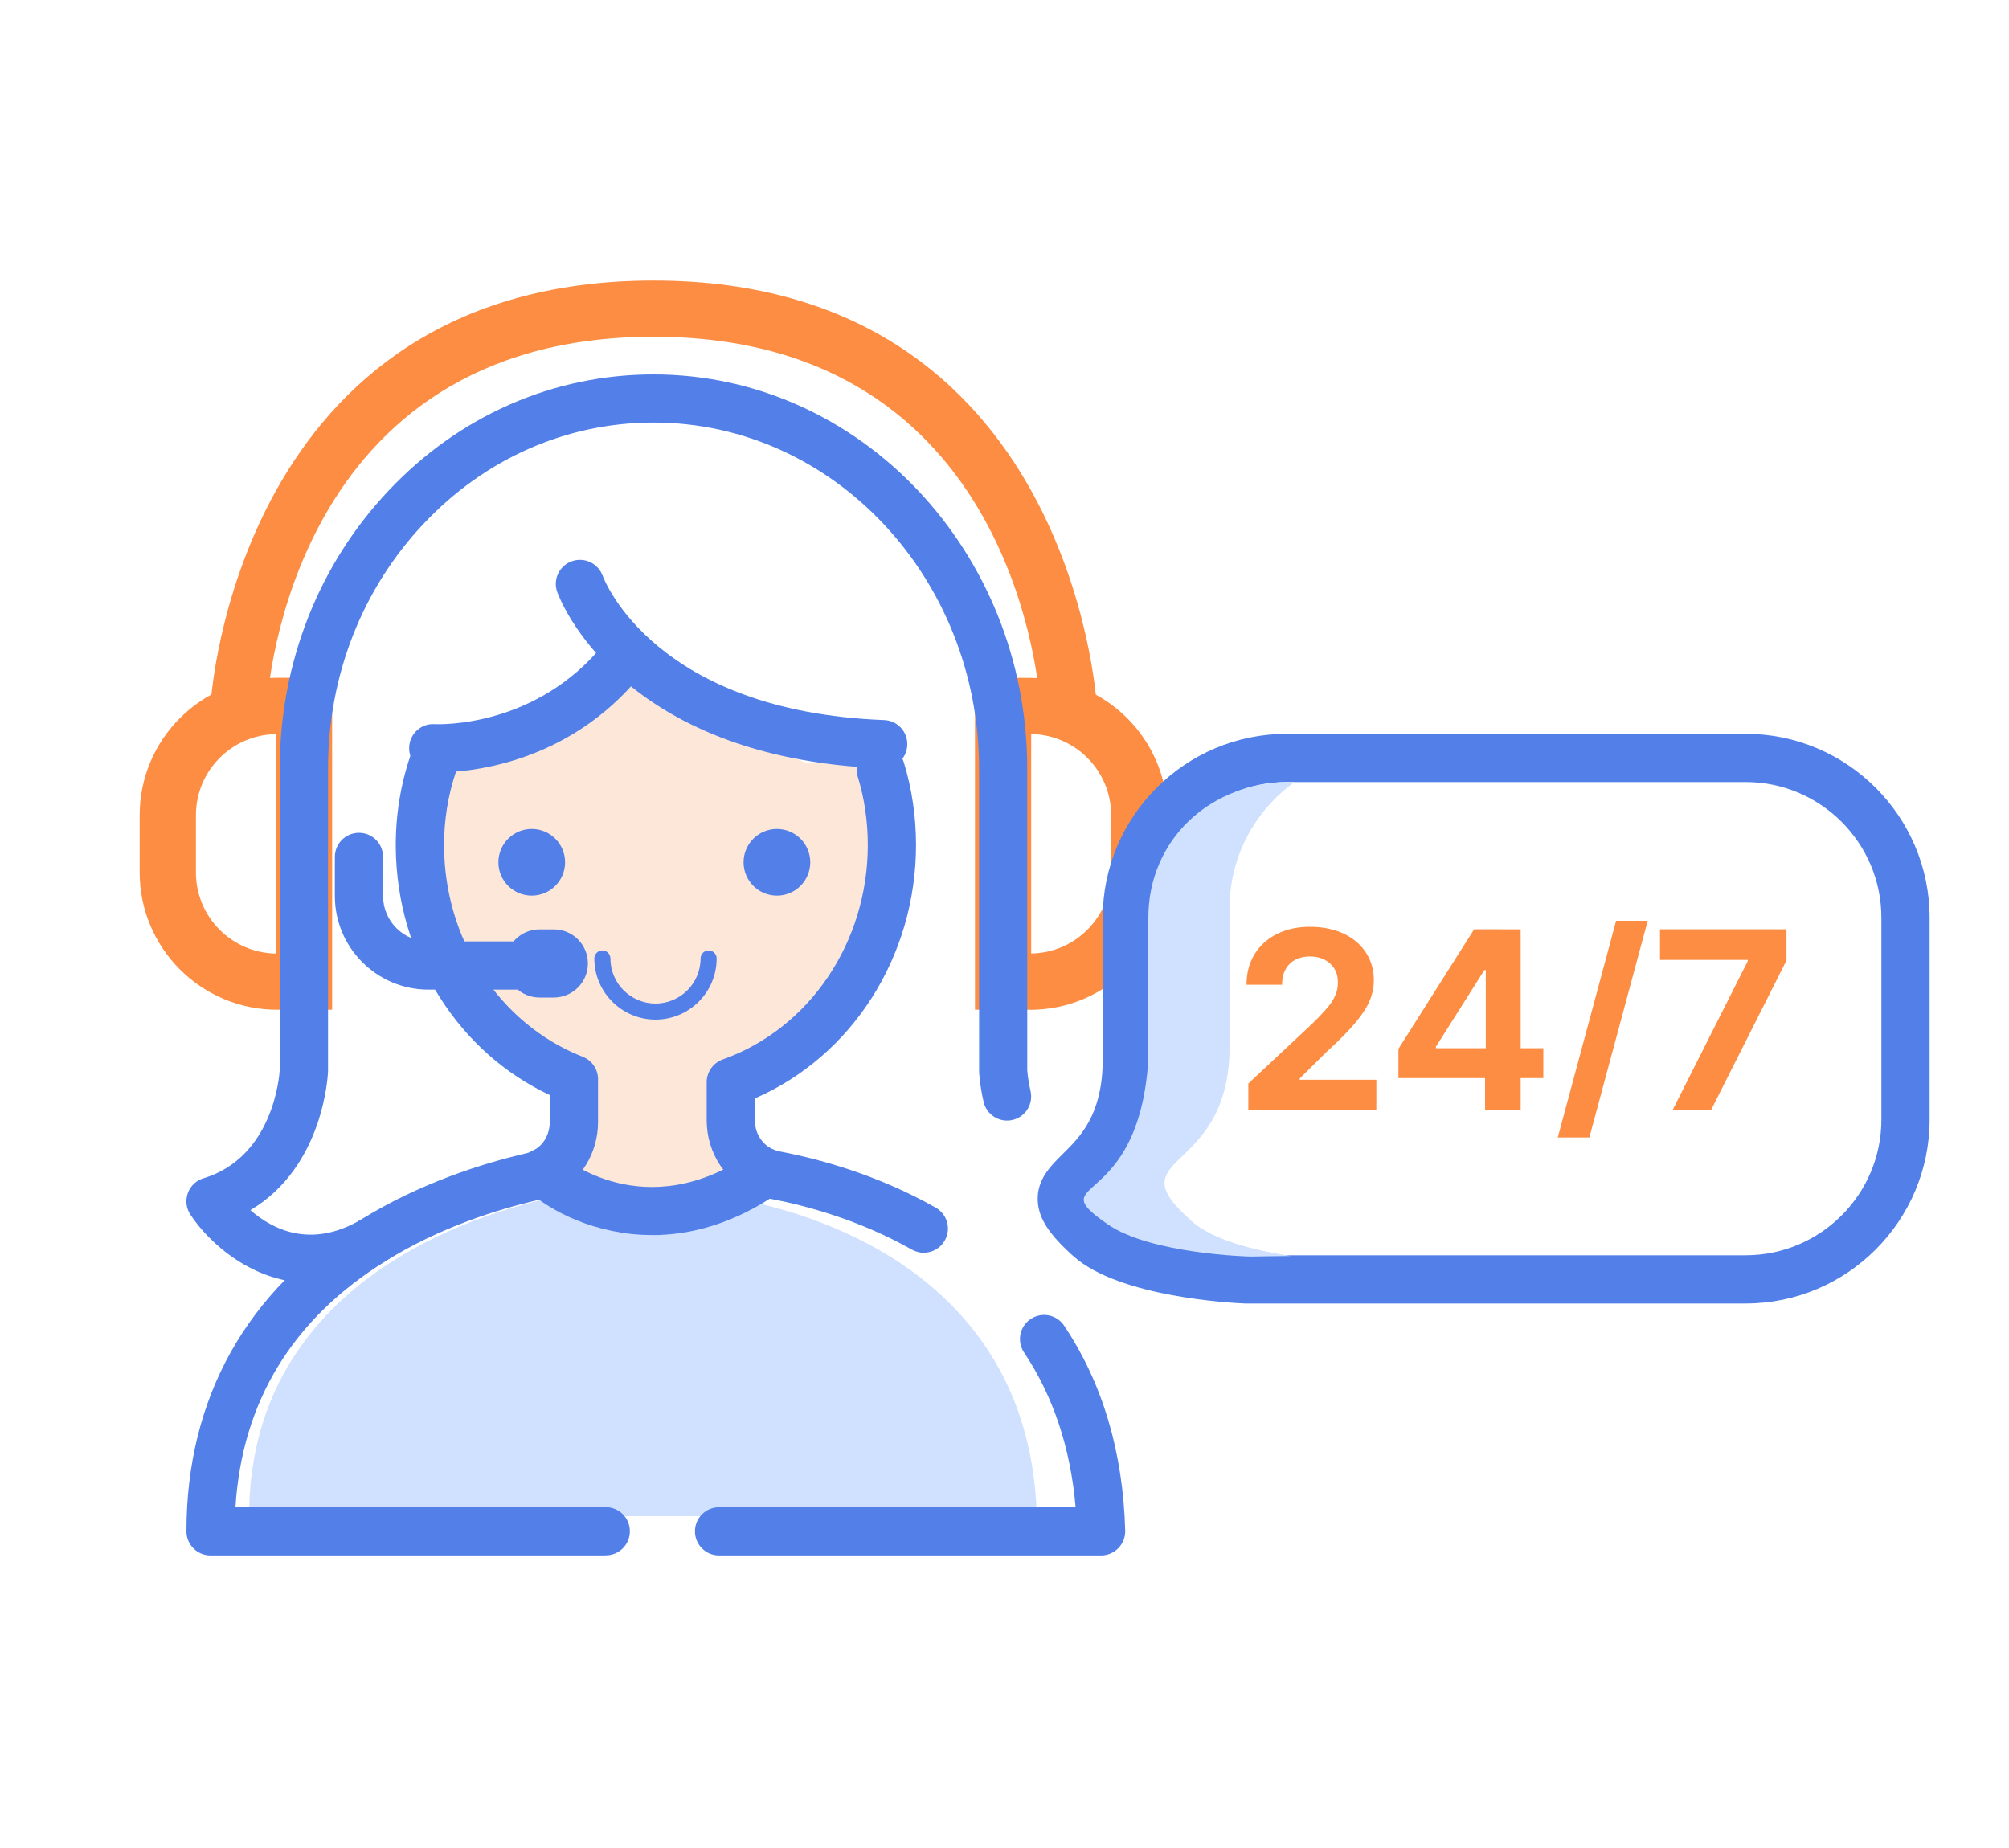
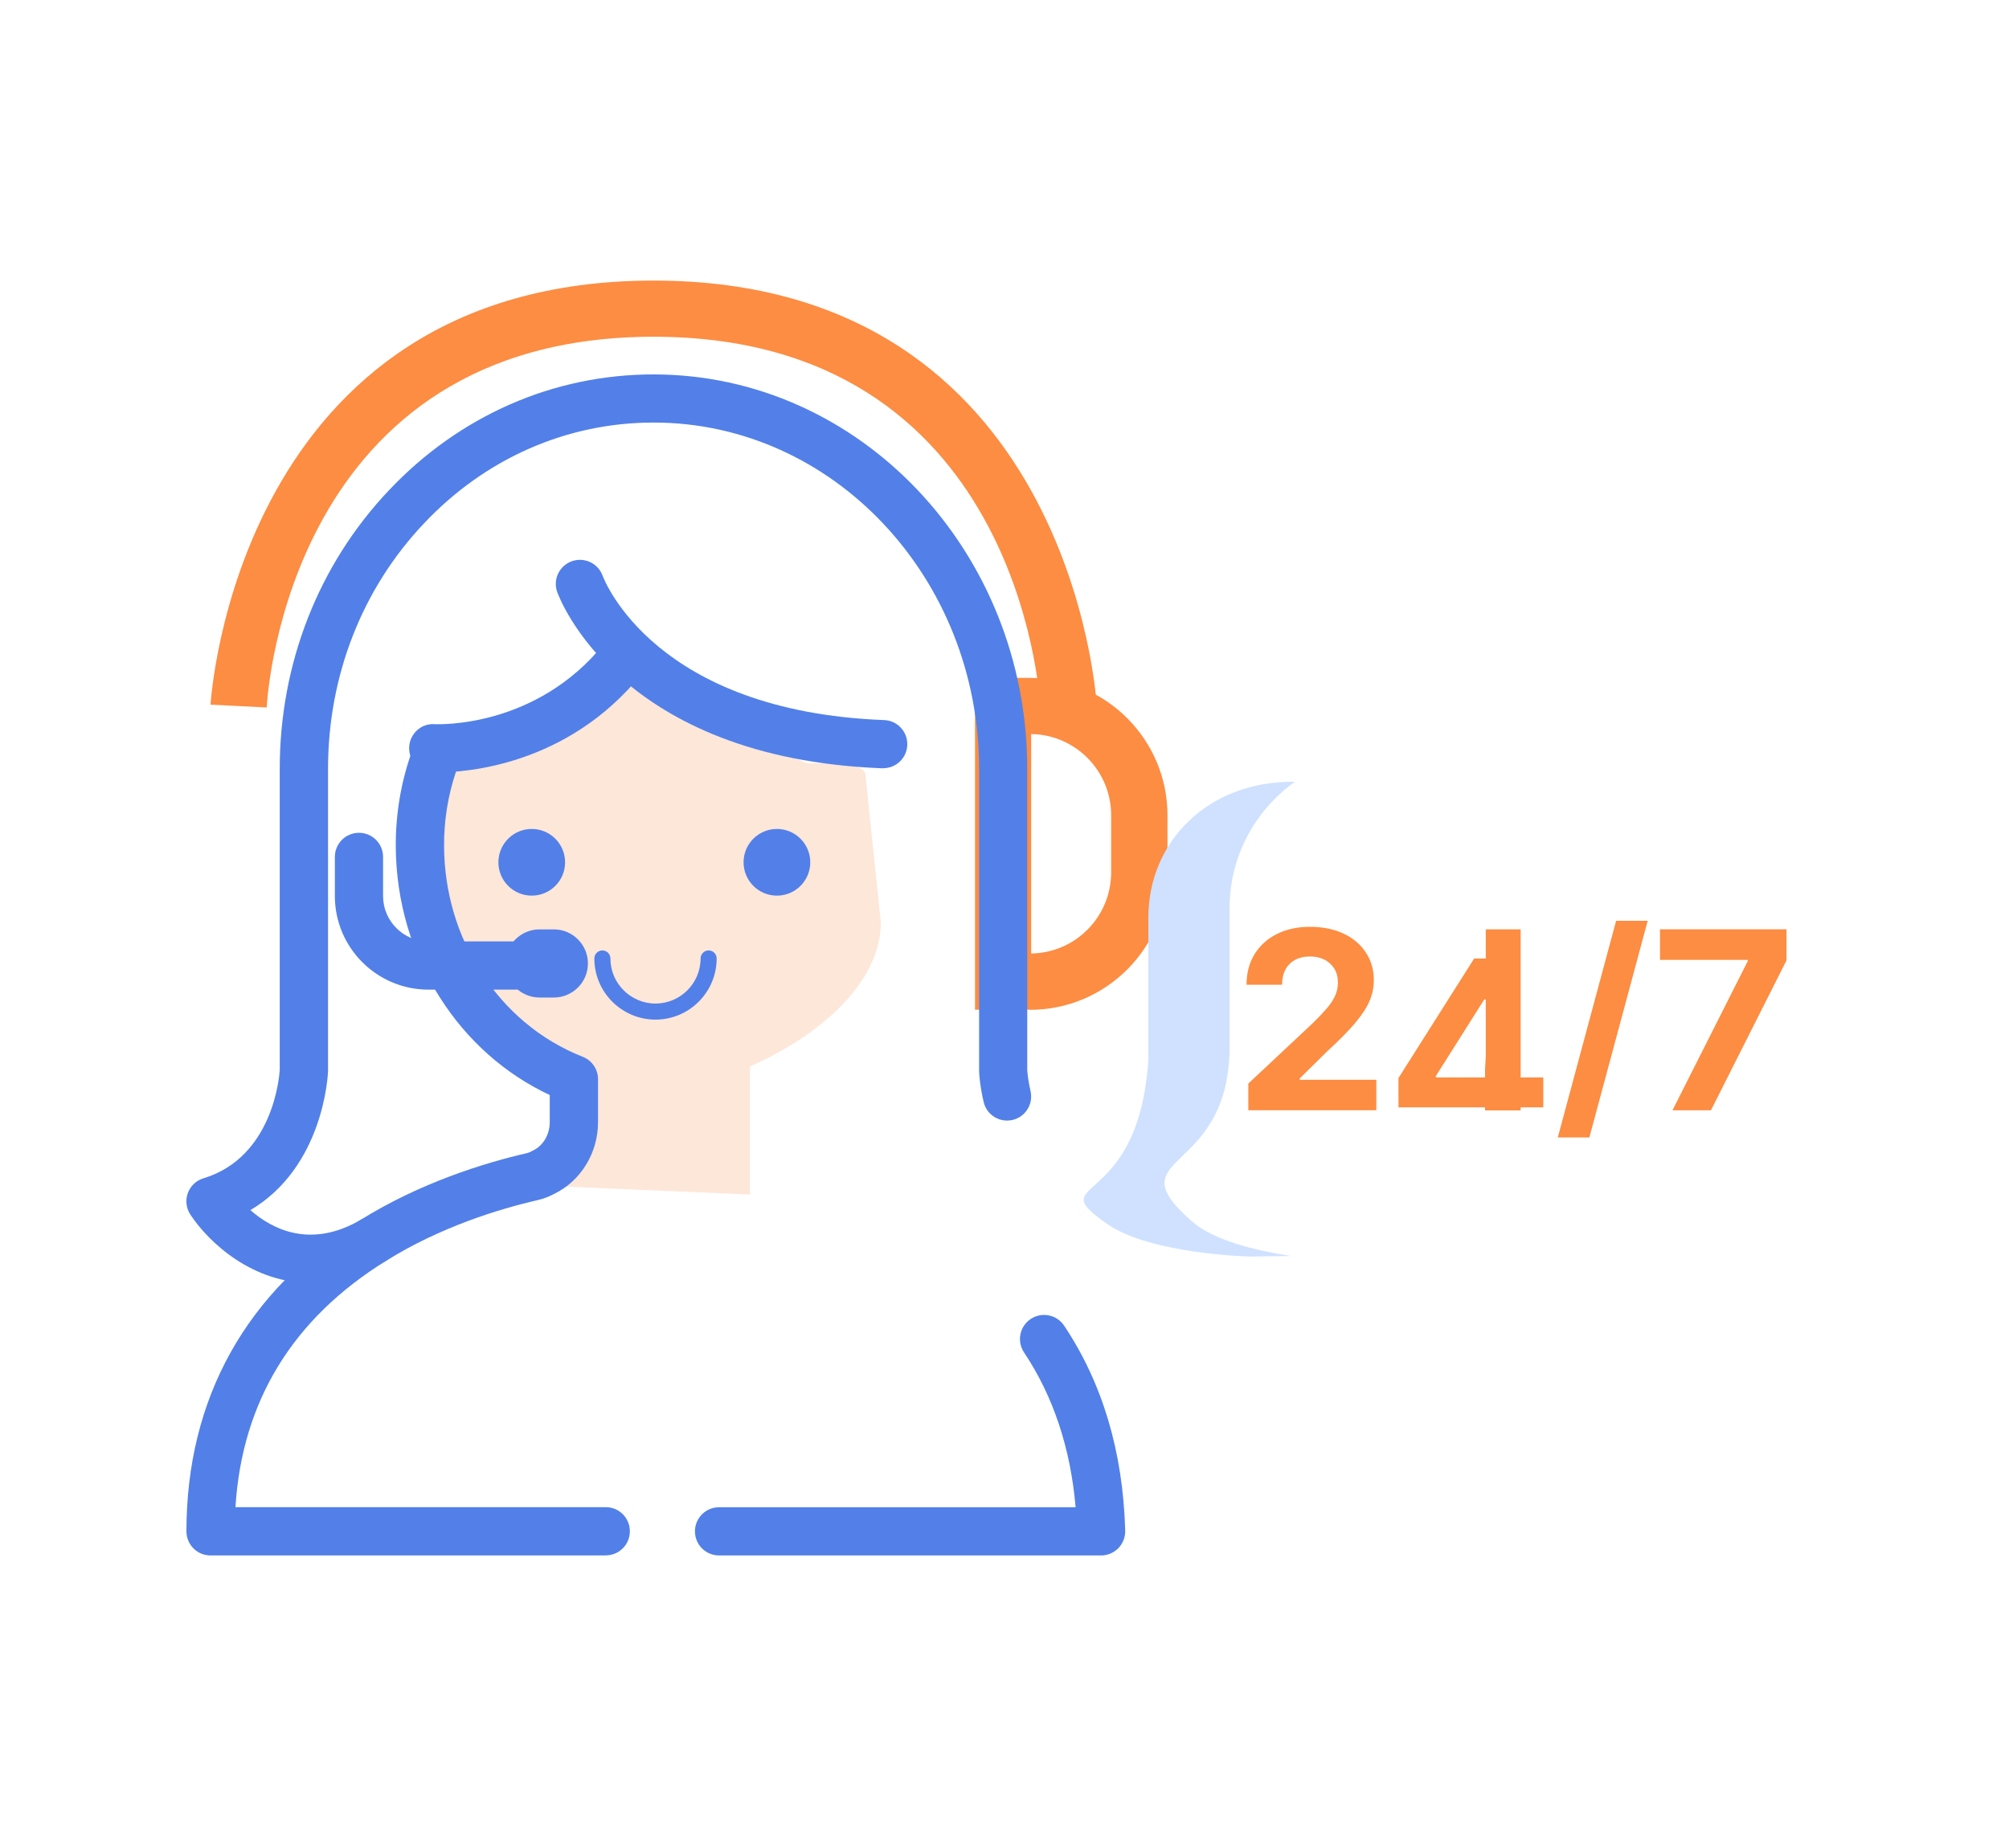
<svg xmlns="http://www.w3.org/2000/svg" id="Layer_1" viewBox="0 0 250 230">
  <defs>
    <style>
      .cls-1 {
        fill: #f48542;
      }

      .cls-2 {
        fill: #fc8d42;
      }

      .cls-3 {
        fill: #cfe1ff;
      }

      .cls-4 {
        fill: #5280e8;
      }

      .cls-5 {
        opacity: .2;
      }
    </style>
  </defs>
  <g>
-     <path class="cls-3" d="M92.13,149.3h-.06c-.44.31-.88.59-1.31.86-1.51.98-3.14,1.77-4.87,2.32-5.94,2.02-10.92.8-14.18-.68-1.51-.65-2.93-1.48-4.24-2.47-10.12,2.36-36.47,11.23-36.47,39.37h98.02c-.84-29.57-26.79-37.47-36.89-39.41Z" />
    <g class="cls-5">
      <path class="cls-1" d="M100.38,95.01l-21.65-10.26-13.78,9.08c-2.12,0-11.65,1.73-11.65,3.29l3.41,19.84c0,7.68,7.71,13.19,17.19,16.19l-3.43,14.54,22.86.98v-15.95c8.37-3.65,16.28-10.29,16.28-17.91l-1.92-18.4c0-1.55-5.18-1.41-7.3-1.41Z" />
    </g>
    <path class="cls-4" d="M75.37,193.59H26.2c-1.66,0-3-1.34-3-3,0-16.57,7.48-29.96,21.63-38.74,7.46-4.65,15.39-7.1,20.73-8.33.2-.05.38-.12.56-.22.06-.04.13-.07.19-.1,1.28-.6,2.1-1.99,2.1-3.54v-3.37c-5.57-2.62-10.28-6.79-13.68-12.16-3.52-5.48-5.42-11.94-5.48-18.66-.03-3.93.58-7.77,1.82-11.41.53-1.57,2.23-2.41,3.81-1.88,1.57.53,2.41,2.24,1.88,3.81-1.02,3.01-1.53,6.18-1.5,9.43.05,5.58,1.62,10.94,4.54,15.48,3.11,4.9,7.5,8.57,12.72,10.63,1.15.45,1.9,1.56,1.9,2.79v5.34c0,3.82-2.13,7.31-5.44,8.92-.65.35-1.32.61-2.05.78-4.91,1.13-12.16,3.36-18.92,7.58-11.61,7.2-17.89,17.5-18.71,30.64h46.08c1.66,0,3,1.34,3,3s-1.34,3-3,3Z" />
-     <path class="cls-4" d="M114.96,155.92c-.5,0-1.01-.13-1.48-.39-6.57-3.72-13.23-5.5-17.67-6.34-.52-.11-1.02-.23-1.54-.44-.04-.01-.08-.03-.12-.04-3.77-1.5-6.21-5.15-6.21-9.3v-4.72c0-1.27.8-2.4,1.99-2.83,10.8-3.84,18.06-14.57,18.06-26.7,0-2.93-.42-5.8-1.26-8.53-.48-1.58.41-3.26,1.99-3.75,1.58-.48,3.26.41,3.75,1.99,1.01,3.3,1.52,6.76,1.52,10.28,0,13.91-7.98,26.32-20.06,31.56v2.68c0,1.63.89,3.05,2.29,3.67.13.04.25.09.38.15.05.02.29.07.39.09,4.81.91,12.16,2.87,19.45,7,1.44.82,1.95,2.65,1.13,4.09-.55.97-1.57,1.52-2.61,1.52Z" />
    <path class="cls-4" d="M137.02,193.59h-47.54c-1.66,0-3-1.34-3-3s1.34-3,3-3h44.37c-.63-7.36-2.79-13.83-6.42-19.27-.92-1.38-.55-3.24.83-4.16s3.24-.55,4.16.83c4.77,7.13,7.33,15.72,7.6,25.51.02.81-.28,1.59-.85,2.18-.57.58-1.34.91-2.15.91Z" />
    <path class="cls-4" d="M109.91,95.62s-.08,0-.12,0c-32.71-1.25-40.14-21.09-40.45-21.94-.56-1.56.26-3.28,1.82-3.83,1.56-.55,3.26.25,3.83,1.8.27.72,6.63,16.88,35.03,17.97,1.66.06,2.95,1.46,2.88,3.11-.06,1.62-1.39,2.88-3,2.88Z" />
-     <path class="cls-2" d="M41.33,125.67h-6.86c-9.42,0-17.09-7.67-17.09-17.09v-7.13c0-9.42,7.67-17.09,17.09-17.09h6.86v41.3ZM34.33,91.37c-5.5.07-9.95,4.57-9.95,10.09v7.13c0,5.52,4.45,10.01,9.95,10.09v-27.3Z" />
    <path class="cls-2" d="M128.19,125.67h-6.86v-41.3h6.86c9.42,0,17.09,7.67,17.09,17.09v7.13c0,9.42-7.67,17.09-17.09,17.09ZM128.32,91.37v27.3c5.5-.07,9.95-4.57,9.95-10.09v-7.13c0-5.52-4.45-10.01-9.95-10.09Z" />
    <path class="cls-2" d="M129.47,88.05c-.1-1.88-2.96-46.14-48.14-46.14s-48.04,44.25-48.14,46.14l-6.99-.35c.03-.53,3.24-52.78,55.13-52.78s55.11,52.25,55.14,52.78l-6.99.35,3.5-.17-3.5.18Z" />
-     <path class="cls-4" d="M81.11,153.71c-7.02,0-12.66-3.01-15.5-5.57-1.23-1.11-1.33-3-.22-4.24,1.11-1.23,2.99-1.33,4.23-.23.46.41,10.62,9.07,23.96-.22,1.36-.95,3.23-.61,4.18.75.95,1.36.61,3.23-.75,4.18-5.64,3.93-11.08,5.34-15.89,5.34Z" />
    <path class="cls-4" d="M38.68,159.68c-7.19,0-12.63-4.94-14.99-8.51-.52-.79-.64-1.78-.32-2.67.32-.89,1.04-1.58,1.95-1.85,8.7-2.64,9.45-12.77,9.49-13.5v-37.46c0-13.1,4.82-25.41,13.58-34.66,8.78-9.3,20.47-14.43,32.93-14.43,25.64,0,46.51,22.02,46.51,49.09v37.46c.01.21.09,1.25.41,2.65.37,1.62-.64,3.22-2.25,3.59-1.62.37-3.22-.64-3.59-2.25-.49-2.12-.56-3.63-.56-3.8,0-.04,0-.08,0-.12v-37.54c0-23.76-18.17-43.09-40.51-43.09-10.79,0-20.94,4.46-28.57,12.55-7.7,8.13-11.94,18.98-11.94,30.54v37.54s0,.08,0,.11c-.02.54-.57,11.9-9.66,17.28,2.71,2.38,7.49,4.85,13.74,1.2,1.43-.84,3.27-.35,4.1,1.08.84,1.43.35,3.27-1.08,4.1-3.29,1.93-6.4,2.7-9.24,2.7Z" />
    <path class="cls-4" d="M54.49,96.14c-.42,0-.68-.01-.75-.02-1.65-.09-2.92-1.51-2.82-3.17.09-1.65,1.52-2.95,3.16-2.82.56.02,12.64.48,21.11-10.04,1.04-1.29,2.93-1.49,4.22-.46s1.49,2.93.46,4.22c-9.27,11.52-22.11,12.28-25.36,12.28Z" />
    <g>
      <circle class="cls-4" cx="66.17" cy="107.32" r="4.15" />
      <circle class="cls-4" cx="96.68" cy="107.32" r="4.15" />
    </g>
    <path class="cls-4" d="M81.57,126.9c-4.19,0-7.61-3.41-7.61-7.61,0-.55.45-1,1-1s1,.45,1,1c0,3.09,2.52,5.61,5.61,5.61s5.61-2.52,5.61-5.61c0-.55.45-1,1-1s1,.45,1,1c0,4.19-3.41,7.61-7.61,7.61Z" />
    <path class="cls-4" d="M64.1,123.17h-10.78c-6.43,0-11.65-5.23-11.65-11.65v-4.87c0-1.66,1.34-3,3-3s3,1.34,3,3v4.87c0,3.12,2.54,5.65,5.65,5.65h10.78c1.66,0,3,1.34,3,3s-1.34,3-3,3Z" />
    <path class="cls-4" d="M67.14,124.15h1.78c2.34,0,4.24-1.9,4.24-4.24h0c0-2.34-1.9-4.24-4.24-4.24h-1.78c-2.34,0-4.24,1.9-4.24,4.24h0c0,2.34,1.9,4.24,4.24,4.24Z" />
  </g>
  <g>
    <g>
-       <path class="cls-4" d="M217.23,162.23h-62.19s-.08,0-.12,0c-1.58-.06-15.63-.77-21.34-5.88-3.11-2.78-4.4-4.82-4.45-7.03-.06-2.56,1.64-4.24,3.14-5.72,2.14-2.11,4.8-4.75,4.95-11.26v-18.12c0-12.62,10.27-22.89,22.89-22.89h57.12c12.62,0,22.89,10.27,22.89,22.89v25.12c0,12.62-10.27,22.89-22.89,22.89ZM155.1,156.23h62.13c9.31,0,16.89-7.58,16.89-16.89v-25.12c0-9.31-7.58-16.89-16.89-16.89h-57.12c-9.31,0-16.89,7.58-16.89,16.89v18.19c-.2,9.01-4.29,13.05-6.73,15.46-.45.45-1.05,1.04-1.3,1.38.17.32.7,1.12,2.4,2.63,3.09,2.76,12.36,4.13,17.52,4.35Z" />
      <g>
        <path class="cls-2" d="M155.34,138.19v-3.33l7.98-7.48c.69-.67,1.26-1.27,1.73-1.81s.83-1.07,1.07-1.59c.25-.52.37-1.08.37-1.69,0-.67-.15-1.25-.45-1.74-.3-.48-.72-.86-1.24-1.12-.52-.26-1.12-.39-1.8-.39s-1.31.14-1.83.42c-.52.28-.93.69-1.21,1.21s-.42,1.15-.42,1.89h-4.42c0-1.46.33-2.73,1.01-3.82.67-1.08,1.6-1.92,2.79-2.51s2.56-.88,4.11-.88,2.98.29,4.17.85,2.11,1.35,2.77,2.35.99,2.15.99,3.45c0,.84-.16,1.66-.49,2.48s-.91,1.73-1.75,2.74c-.84,1.01-2.03,2.23-3.58,3.64l-3.4,3.36v.17h9.53v3.79h-15.94Z" />
-         <path class="cls-2" d="M174.02,134.18v-3.64l9.42-14.88h3.13v5.08h-1.86l-6.03,9.54v.18h13.37v3.72h-18.02ZM184.8,138.19v-5.11l.09-1.63v-15.78h4.34v22.53h-4.43Z" />
+         <path class="cls-2" d="M174.02,134.18l9.42-14.88h3.13v5.08h-1.86l-6.03,9.54v.18h13.37v3.72h-18.02ZM184.8,138.19v-5.11l.09-1.63v-15.78h4.34v22.53h-4.43Z" />
        <path class="cls-2" d="M205.04,114.6l-7.26,26.97h-3.93l7.26-26.97h3.93Z" />
        <path class="cls-2" d="M208.12,138.19l9.37-18.57v-.15h-10.92v-3.81h15.74v3.87l-9.4,18.66h-4.79Z" />
      </g>
    </g>
    <path class="cls-3" d="M148.37,152.05c-9.78-8.57,4.28-5.5,4.64-21.25v-17.81c0-6.44,3.2-12.15,8.12-15.69-10.77-.14-18.23,7.42-18.23,16.91v17.69c-1.23,19.02-13.56,14.56-5.08,20.46,5.37,3.74,17.76,4.03,17.76,4.03.5,0,3.65-.07,5.04-.07-4.37-.68-9.59-1.94-12.25-4.27Z" />
  </g>
</svg>